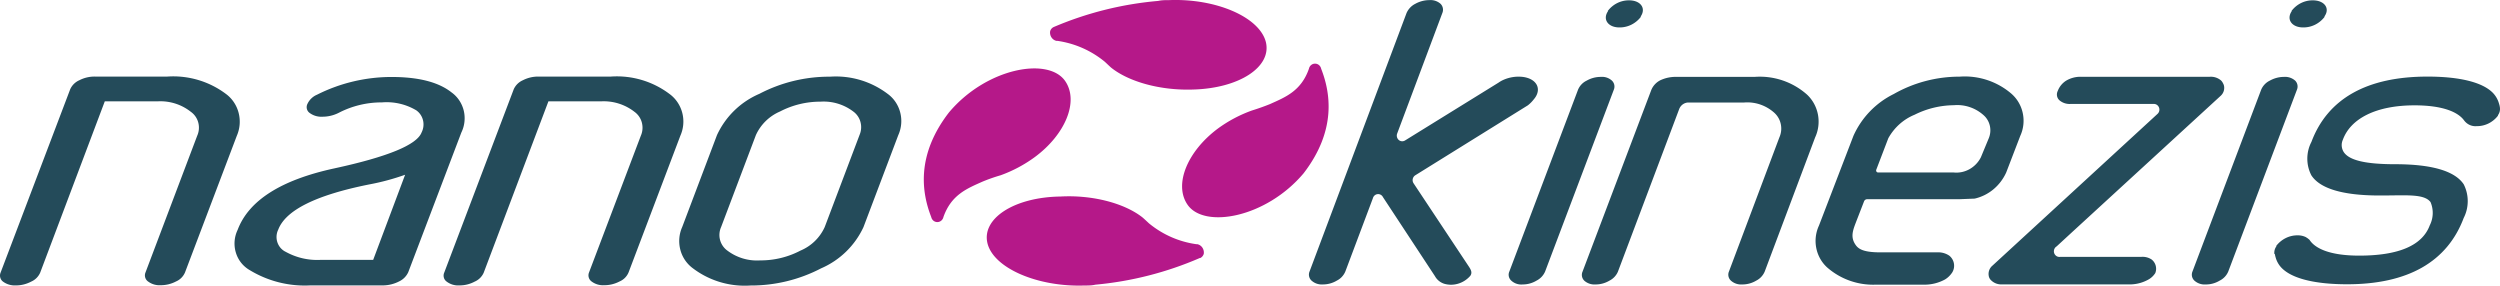
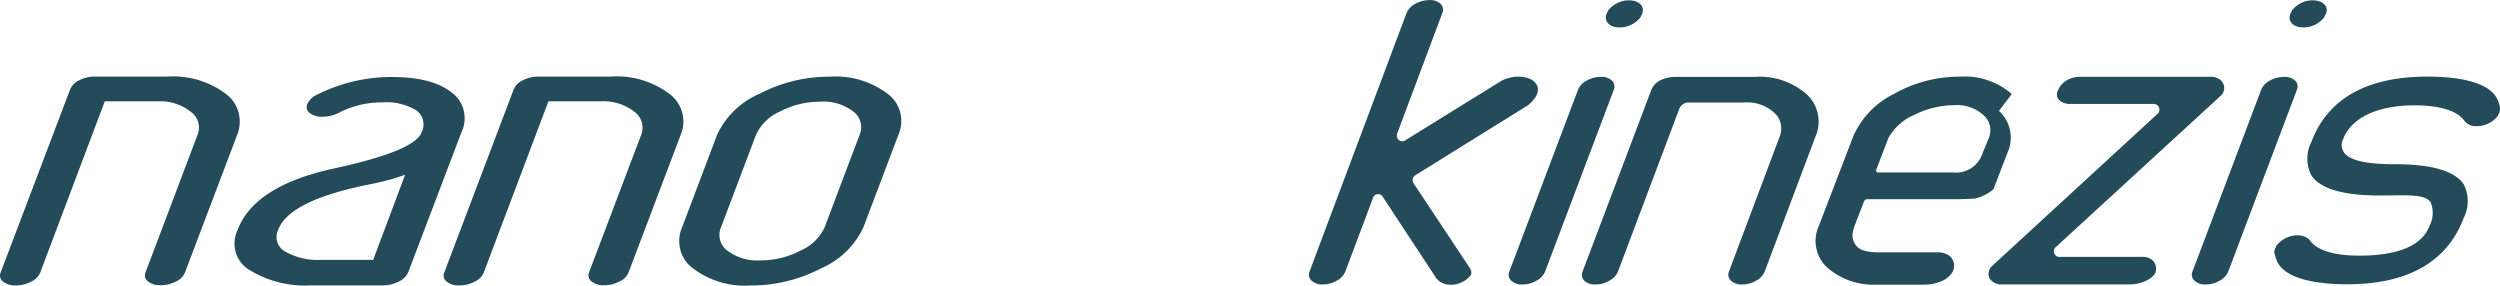
<svg xmlns="http://www.w3.org/2000/svg" width="140" height="16" viewBox="0 0 140 16" fill="none">
-   <path d="M90.608 15.204a1.009 1.009 0 0 1-.475.51 1.52 1.52 0 0 1-.79.216.854.854 0 0 1-.615-.205.454.454 0 0 1-.107-.51l3.85-10.172c.055-.134.136-.255.238-.356.102-.1.222-.178.354-.23.233-.096.482-.148.733-.152h4.465a3.98 3.98 0 0 1 2.929.99c.317.295.532.688.615 1.121.082.433.027.882-.158 1.28l-2.822 7.508a1.009 1.009 0 0 1-.474.51 1.52 1.52 0 0 1-.79.216.855.855 0 0 1-.632-.217.454.454 0 0 1-.107-.51l2.822-7.507c.103-.228.132-.485.083-.732a1.182 1.182 0 0 0-.354-.638 2.29 2.29 0 0 0-.79-.47 2.23 2.23 0 0 0-.903-.116h-3.133a.55.55 0 0 0-.31.104.583.583 0 0 0-.203.265l-3.427 9.095zM124.783 15.204a1 1 0 0 1-.48.51c-.238.144-.509.219-.785.216a.855.855 0 0 1-.632-.216.456.456 0 0 1-.107-.51l3.844-10.173a.995.995 0 0 1 .485-.515c.245-.137.518-.21.796-.21a.848.848 0 0 1 .626.21.467.467 0 0 1 .096.515l-3.843 10.173zM86.527 15.204a1.026 1.026 0 0 1-.48.51c-.238.143-.508.217-.784.216a.823.823 0 0 1-.632-.216.442.442 0 0 1-.107-.51l3.843-10.172a.98.98 0 0 1 .486-.516 1.59 1.59 0 0 1 .796-.21.818.818 0 0 1 .62.21.461.461 0 0 1 .102.515l-3.844 10.173zM91.883.915V.95a1.522 1.522 0 0 1-.533.436 1.467 1.467 0 0 1-.664.15c-.632 0-.948-.446-.643-.902v-.03c.143-.186.325-.335.533-.437.207-.101.434-.152.664-.148.637.006.948.445.643.896zM130.172.915V.95a1.527 1.527 0 0 1-.533.436 1.468 1.468 0 0 1-.663.15c-.633 0-.949-.446-.644-.902v-.03c.143-.186.325-.335.533-.437.207-.101.434-.152.664-.148.637.006.965.445.643.896zM112.659 5.265a4.006 4.006 0 0 0-2.929-.972 7.434 7.434 0 0 0-3.68.972 4.796 4.796 0 0 0-2.258 2.343l-1.93 5.025a2.039 2.039 0 0 0-.152 1.25c.082.424.296.807.609 1.092a3.91 3.91 0 0 0 2.726.966h2.788c.38-.009.753-.109 1.089-.292.163-.1.301-.236.407-.399a.721.721 0 0 0-.175-.937 1.099 1.099 0 0 0-.666-.181h-3.178c-1.033 0-1.275-.217-1.433-.475-.277-.45-.079-.849.118-1.37l.395-1.019a.191.191 0 0 1 .069-.082c.03-.02.065-.03.101-.03h5.153l.869-.034a2.522 2.522 0 0 0 1.048-.519c.306-.254.552-.577.718-.945l.785-2.044c.181-.391.232-.833.146-1.258a1.99 1.99 0 0 0-.62-1.09zm-1.281 2.46-.452 1.09a1.578 1.578 0 0 1-.641.663c-.272.15-.582.213-.888.18h-4.222a.102.102 0 0 1-.053-.012.104.104 0 0 1-.041-.038.111.111 0 0 1-.017-.053.105.105 0 0 1 .009-.056l.672-1.757c.333-.6.852-1.064 1.473-1.317a5.004 5.004 0 0 1 2.201-.533c.306-.027.614.011.905.112.291.1.559.262.788.474.163.154.275.357.323.58a1.16 1.16 0 0 1-.057.667zM127.39 14.22c.011.066.026.13.045.194.061.221.176.423.333.585.564.586 1.823.92 3.674.92 3.387 0 5.599-1.248 6.525-3.713.149-.29.226-.614.226-.943 0-.329-.077-.652-.226-.943-.497-.744-1.784-1.124-3.838-1.124-1.66 0-2.574-.217-2.879-.68a.724.724 0 0 1-.05-.69c.429-1.172 1.834-1.927 4.018-1.927 1.614 0 2.444.392 2.771.843.082.11.188.198.311.254.122.056.256.08.389.068.23.004.457-.047.664-.148.208-.102.39-.251.533-.438V6.45a.595.595 0 0 0 .107-.445 1.268 1.268 0 0 0-.051-.21 1.41 1.41 0 0 0-.333-.586c-.564-.586-1.817-.92-3.674-.92-3.387 0-5.588 1.236-6.496 3.66-.151.288-.229.61-.229.937 0 .328.078.65.229.937.485.738 1.749 1.119 3.77 1.125h.113c1.433 0 2.427-.106 2.788.369a1.545 1.545 0 0 1-.045 1.306c-.418 1.124-1.739 1.692-3.951 1.692-1.659 0-2.472-.41-2.777-.878a.276.276 0 0 0-.062-.053.46.46 0 0 0-.085-.064l-.062-.041a1.02 1.02 0 0 0-.457-.1 1.464 1.464 0 0 0-.663.15 1.53 1.53 0 0 0-.534.436v.035a.607.607 0 0 0-.112.392.143.143 0 0 0 0 .03h.028zm2.06-.439v.047c0 .012.028-.03.028-.047h-.028zm0 .07v.07-.07zm0 .088a.57.57 0 0 1 0 .059l-.006-.03.006-.029zm-.04.082-.045.076.045-.076zm.04-.404v.035c0 .036.017-.011.011-.023l-.011-.012zM85.906 5.547c.452-.54.175-1.142-.643-1.242-.368-.04-.739.02-1.078.17a1.675 1.675 0 0 0-.266.152l-5.237 3.239a.296.296 0 0 1-.354-.03.327.327 0 0 1-.087-.356L80.77.732a.472.472 0 0 0-.096-.516.849.849 0 0 0-.627-.21 1.645 1.645 0 0 0-.795.21c-.215.108-.387.29-.486.516l-5.43 14.47a.455.455 0 0 0 .108.51.854.854 0 0 0 .632.217c.277.002.55-.073.79-.217.212-.106.38-.286.474-.51l1.541-4.099a.318.318 0 0 1 .096-.158.3.3 0 0 1 .342-.039.31.31 0 0 1 .127.133l2.912 4.427a.903.903 0 0 0 .53.428c.243.068.498.068.74 0 .274-.075.522-.232.711-.451.113-.17.045-.316-.068-.492l-3.11-4.685a.323.323 0 0 1 .096-.451l6.305-3.918c.129-.101.245-.22.344-.351zM124.551 4.844a.477.477 0 0 0-.067-.188.498.498 0 0 0-.102-.146.876.876 0 0 0-.632-.211h-7.242a1.57 1.57 0 0 0-.79.21c-.221.134-.392.34-.485.587a.445.445 0 0 0-.04.273.43.43 0 0 0 .13.242.876.876 0 0 0 .632.21h4.662a.294.294 0 0 1 .176.055.325.325 0 0 1 .028.502l-9.251 8.504a.604.604 0 0 0-.203.55c.013.105.063.2.141.27a.803.803 0 0 0 .615.223h7.241a2.15 2.15 0 0 0 .988-.294c.138-.085.255-.201.344-.34a.657.657 0 0 0-.208-.761.909.909 0 0 0-.565-.146h-4.549a.298.298 0 0 1-.205-.04.321.321 0 0 1 .002-.546l.903-.832 8.297-7.613a.596.596 0 0 0 .18-.51z" fill="#244B5A" />
-   <path d="M56.049 9.81a7.567 7.567 0 0 0 1.907-1.019c1.694-1.253 2.478-3.11 1.694-4.251-.937-1.365-4.408-.744-6.508 1.757-1.868 2.418-1.513 4.527-.993 5.856.017.08.06.152.122.204a.342.342 0 0 0 .438 0 .366.366 0 0 0 .123-.204c.44-1.247 1.32-1.593 2.184-1.98.337-.14.682-.261 1.033-.362zM70.887 2.35C70.53.96 68.11-.094 65.48.006c-.215 0-.418 0-.621.046A19.1 19.1 0 0 0 59 1.517a.367.367 0 0 0-.192.234.488.488 0 0 0 .075.344c.066.1.167.17.281.195h.062a5.37 5.37 0 0 1 2.647 1.172c.096.088.288.275.361.334.977.778 2.738 1.282 4.583 1.218 2.585-.07 4.414-1.271 4.07-2.665zM55.304 13.646c.367 1.388 2.822 2.43 5.418 2.343.215 0 .418 0 .621-.047a19.058 19.058 0 0 0 5.847-1.494h.029a.383.383 0 0 0 .192-.234.489.489 0 0 0-.077-.345.456.456 0 0 0-.285-.194h-.056a5.33 5.33 0 0 1-2.653-1.17c-.09-.083-.288-.27-.36-.329-.977-.773-2.75-1.27-4.59-1.171-2.613.035-4.447 1.247-4.086 2.641zM70.102 6.19a7.542 7.542 0 0 0-1.907 1.014C66.5 8.469 65.722 10.325 66.5 11.46c.931 1.365 4.403.738 6.502-1.756 1.863-2.42 1.502-4.527.982-5.857a.365.365 0 0 0-.123-.204.342.342 0 0 0-.437 0 .365.365 0 0 0-.123.204c-.434 1.248-1.315 1.593-2.178 1.98-.186.076-.565.222-1.022.363z" fill="#B51889" />
+   <path d="M90.608 15.204a1.009 1.009 0 0 1-.475.51 1.52 1.52 0 0 1-.79.216.854.854 0 0 1-.615-.205.454.454 0 0 1-.107-.51l3.85-10.172c.055-.134.136-.255.238-.356.102-.1.222-.178.354-.23.233-.096.482-.148.733-.152h4.465a3.98 3.98 0 0 1 2.929.99c.317.295.532.688.615 1.121.082.433.027.882-.158 1.28l-2.822 7.508a1.009 1.009 0 0 1-.474.51 1.52 1.52 0 0 1-.79.216.855.855 0 0 1-.632-.217.454.454 0 0 1-.107-.51l2.822-7.507c.103-.228.132-.485.083-.732a1.182 1.182 0 0 0-.354-.638 2.29 2.29 0 0 0-.79-.47 2.23 2.23 0 0 0-.903-.116h-3.133a.55.55 0 0 0-.31.104.583.583 0 0 0-.203.265l-3.427 9.095zM124.783 15.204a1 1 0 0 1-.48.51c-.238.144-.509.219-.785.216a.855.855 0 0 1-.632-.216.456.456 0 0 1-.107-.51l3.844-10.173a.995.995 0 0 1 .485-.515c.245-.137.518-.21.796-.21a.848.848 0 0 1 .626.21.467.467 0 0 1 .096.515l-3.843 10.173zM86.527 15.204a1.026 1.026 0 0 1-.48.51c-.238.143-.508.217-.784.216a.823.823 0 0 1-.632-.216.442.442 0 0 1-.107-.51l3.843-10.172a.98.98 0 0 1 .486-.516 1.59 1.59 0 0 1 .796-.21.818.818 0 0 1 .62.21.461.461 0 0 1 .102.515l-3.844 10.173zM91.883.915V.95a1.522 1.522 0 0 1-.533.436 1.467 1.467 0 0 1-.664.15c-.632 0-.948-.446-.643-.902v-.03c.143-.186.325-.335.533-.437.207-.101.434-.152.664-.148.637.006.948.445.643.896zM130.172.915V.95a1.527 1.527 0 0 1-.533.436 1.468 1.468 0 0 1-.663.15c-.633 0-.949-.446-.644-.902v-.03c.143-.186.325-.335.533-.437.207-.101.434-.152.664-.148.637.006.965.445.643.896zM112.659 5.265a4.006 4.006 0 0 0-2.929-.972 7.434 7.434 0 0 0-3.68.972 4.796 4.796 0 0 0-2.258 2.343l-1.93 5.025a2.039 2.039 0 0 0-.152 1.25c.082.424.296.807.609 1.092a3.91 3.91 0 0 0 2.726.966h2.788c.38-.009.753-.109 1.089-.292.163-.1.301-.236.407-.399a.721.721 0 0 0-.175-.937 1.099 1.099 0 0 0-.666-.181h-3.178c-1.033 0-1.275-.217-1.433-.475-.277-.45-.079-.849.118-1.37l.395-1.019a.191.191 0 0 1 .069-.082c.03-.02.065-.03.101-.03h5.153l.869-.034a2.522 2.522 0 0 0 1.048-.519l.785-2.044c.181-.391.232-.833.146-1.258a1.99 1.99 0 0 0-.62-1.09zm-1.281 2.46-.452 1.09a1.578 1.578 0 0 1-.641.663c-.272.15-.582.213-.888.18h-4.222a.102.102 0 0 1-.053-.012.104.104 0 0 1-.041-.038.111.111 0 0 1-.017-.053.105.105 0 0 1 .009-.056l.672-1.757c.333-.6.852-1.064 1.473-1.317a5.004 5.004 0 0 1 2.201-.533c.306-.027.614.011.905.112.291.1.559.262.788.474.163.154.275.357.323.58a1.16 1.16 0 0 1-.057.667zM127.39 14.22c.011.066.026.13.045.194.061.221.176.423.333.585.564.586 1.823.92 3.674.92 3.387 0 5.599-1.248 6.525-3.713.149-.29.226-.614.226-.943 0-.329-.077-.652-.226-.943-.497-.744-1.784-1.124-3.838-1.124-1.66 0-2.574-.217-2.879-.68a.724.724 0 0 1-.05-.69c.429-1.172 1.834-1.927 4.018-1.927 1.614 0 2.444.392 2.771.843.082.11.188.198.311.254.122.056.256.08.389.068.23.004.457-.047.664-.148.208-.102.39-.251.533-.438V6.45a.595.595 0 0 0 .107-.445 1.268 1.268 0 0 0-.051-.21 1.41 1.41 0 0 0-.333-.586c-.564-.586-1.817-.92-3.674-.92-3.387 0-5.588 1.236-6.496 3.66-.151.288-.229.61-.229.937 0 .328.078.65.229.937.485.738 1.749 1.119 3.77 1.125h.113c1.433 0 2.427-.106 2.788.369a1.545 1.545 0 0 1-.045 1.306c-.418 1.124-1.739 1.692-3.951 1.692-1.659 0-2.472-.41-2.777-.878a.276.276 0 0 0-.062-.053.46.46 0 0 0-.085-.064l-.062-.041a1.02 1.02 0 0 0-.457-.1 1.464 1.464 0 0 0-.663.15 1.53 1.53 0 0 0-.534.436v.035a.607.607 0 0 0-.112.392.143.143 0 0 0 0 .03h.028zm2.06-.439v.047c0 .012.028-.03.028-.047h-.028zm0 .07v.07-.07zm0 .088a.57.57 0 0 1 0 .059l-.006-.03.006-.029zm-.04.082-.045.076.045-.076zm.04-.404v.035c0 .036.017-.011.011-.023l-.011-.012zM85.906 5.547c.452-.54.175-1.142-.643-1.242-.368-.04-.739.02-1.078.17a1.675 1.675 0 0 0-.266.152l-5.237 3.239a.296.296 0 0 1-.354-.03.327.327 0 0 1-.087-.356L80.77.732a.472.472 0 0 0-.096-.516.849.849 0 0 0-.627-.21 1.645 1.645 0 0 0-.795.21c-.215.108-.387.29-.486.516l-5.43 14.47a.455.455 0 0 0 .108.51.854.854 0 0 0 .632.217c.277.002.55-.073.79-.217.212-.106.38-.286.474-.51l1.541-4.099a.318.318 0 0 1 .096-.158.3.3 0 0 1 .342-.039.31.31 0 0 1 .127.133l2.912 4.427a.903.903 0 0 0 .53.428c.243.068.498.068.74 0 .274-.075.522-.232.711-.451.113-.17.045-.316-.068-.492l-3.11-4.685a.323.323 0 0 1 .096-.451l6.305-3.918c.129-.101.245-.22.344-.351zM124.551 4.844a.477.477 0 0 0-.067-.188.498.498 0 0 0-.102-.146.876.876 0 0 0-.632-.211h-7.242a1.57 1.57 0 0 0-.79.21c-.221.134-.392.34-.485.587a.445.445 0 0 0-.04.273.43.43 0 0 0 .13.242.876.876 0 0 0 .632.21h4.662a.294.294 0 0 1 .176.055.325.325 0 0 1 .028.502l-9.251 8.504a.604.604 0 0 0-.203.55c.013.105.063.2.141.27a.803.803 0 0 0 .615.223h7.241a2.15 2.15 0 0 0 .988-.294c.138-.085.255-.201.344-.34a.657.657 0 0 0-.208-.761.909.909 0 0 0-.565-.146h-4.549a.298.298 0 0 1-.205-.04.321.321 0 0 1 .002-.546l.903-.832 8.297-7.613a.596.596 0 0 0 .18-.51z" fill="#244B5A" />
  <path d="m25.836 7.42-2.974 7.824a1.051 1.051 0 0 1-.502.51c-.274.143-.575.22-.881.228h-4.098a5.931 5.931 0 0 1-3.386-.849 1.685 1.685 0 0 1-.785-.982 1.756 1.756 0 0 1 .096-1.273c.621-1.651 2.427-2.8 5.419-3.449 2.991-.648 4.618-1.318 4.882-2.009a.987.987 0 0 0 .083-.679.955.955 0 0 0-.377-.562 3.248 3.248 0 0 0-1.924-.445 5.214 5.214 0 0 0-2.422.585 2.015 2.015 0 0 1-.908.217 1.1 1.1 0 0 1-.717-.21.393.393 0 0 1-.157-.23.405.405 0 0 1 .033-.28c.11-.232.3-.413.53-.51a9.27 9.27 0 0 1 4.182-.995c1.508 0 2.63.287 3.359.866.337.242.579.603.68 1.015.1.413.053.849-.133 1.228zm-4.938 7.133 1.789-4.767a13.21 13.21 0 0 1-2.026.545c-2.973.597-4.666 1.44-5.08 2.53a.938.938 0 0 0 .134 1.026c.08.09.176.164.284.215.598.33 1.27.486 1.947.451h2.952zM40.15 7.567a4.622 4.622 0 0 1 2.376-2.313 8.44 8.44 0 0 1 3.951-.96 4.805 4.805 0 0 1 3.229.96c.346.25.597.62.706 1.043.11.423.071.873-.108 1.27l-1.948 5.148a4.646 4.646 0 0 1-2.376 2.313 8.49 8.49 0 0 1-3.95.96 4.81 4.81 0 0 1-3.223-.96 1.863 1.863 0 0 1-.708-1.043 1.926 1.926 0 0 1 .104-1.27l1.947-5.148zm7.98 0c.102-.228.122-.486.058-.728a1.065 1.065 0 0 0-.407-.596 2.749 2.749 0 0 0-1.84-.55 4.88 4.88 0 0 0-2.258.55 2.616 2.616 0 0 0-1.354 1.324l-1.947 5.148c-.101.227-.122.484-.058.725.065.24.209.45.407.592a2.75 2.75 0 0 0 1.84.55 4.794 4.794 0 0 0 2.258-.55 2.587 2.587 0 0 0 1.355-1.317l1.947-5.148zM27.089 15.268a.97.97 0 0 1-.508.503c-.266.142-.56.214-.858.211a1.055 1.055 0 0 1-.706-.21.403.403 0 0 1-.16-.225.418.418 0 0 1 .02-.28L28.77 4.997a.998.998 0 0 1 .513-.504c.27-.138.568-.208.87-.205h4.058a4.903 4.903 0 0 1 3.279.972c.35.254.604.628.716 1.056a1.95 1.95 0 0 1-.107 1.287l-2.9 7.654a.936.936 0 0 1-.503.504c-.266.14-.56.213-.858.21a1.061 1.061 0 0 1-.711-.21.415.415 0 0 1-.157-.226.43.43 0 0 1 .016-.278l2.9-7.654a1.12 1.12 0 0 0 .058-.738 1.083 1.083 0 0 0-.413-.603 2.8 2.8 0 0 0-1.874-.586h-2.946l-3.623 9.593zM2.25 15.269a.97.97 0 0 1-.508.503c-.266.14-.56.213-.858.211a1.1 1.1 0 0 1-.711-.21.416.416 0 0 1-.157-.226.43.43 0 0 1 .016-.278l3.9-10.272a.998.998 0 0 1 .513-.504 1.85 1.85 0 0 1 .87-.205h4.058a4.914 4.914 0 0 1 3.279.972c.348.256.6.63.71 1.057a1.97 1.97 0 0 1-.1 1.286l-2.902 7.654a.954.954 0 0 1-.502.504 1.82 1.82 0 0 1-.864.21 1.056 1.056 0 0 1-.705-.21.41.41 0 0 1-.158-.226.424.424 0 0 1 .017-.278l2.895-7.654c.104-.231.126-.493.06-.739a1.071 1.071 0 0 0-.415-.602 2.751 2.751 0 0 0-1.869-.586H5.868L2.25 15.269z" fill="#244B5A" />
</svg>